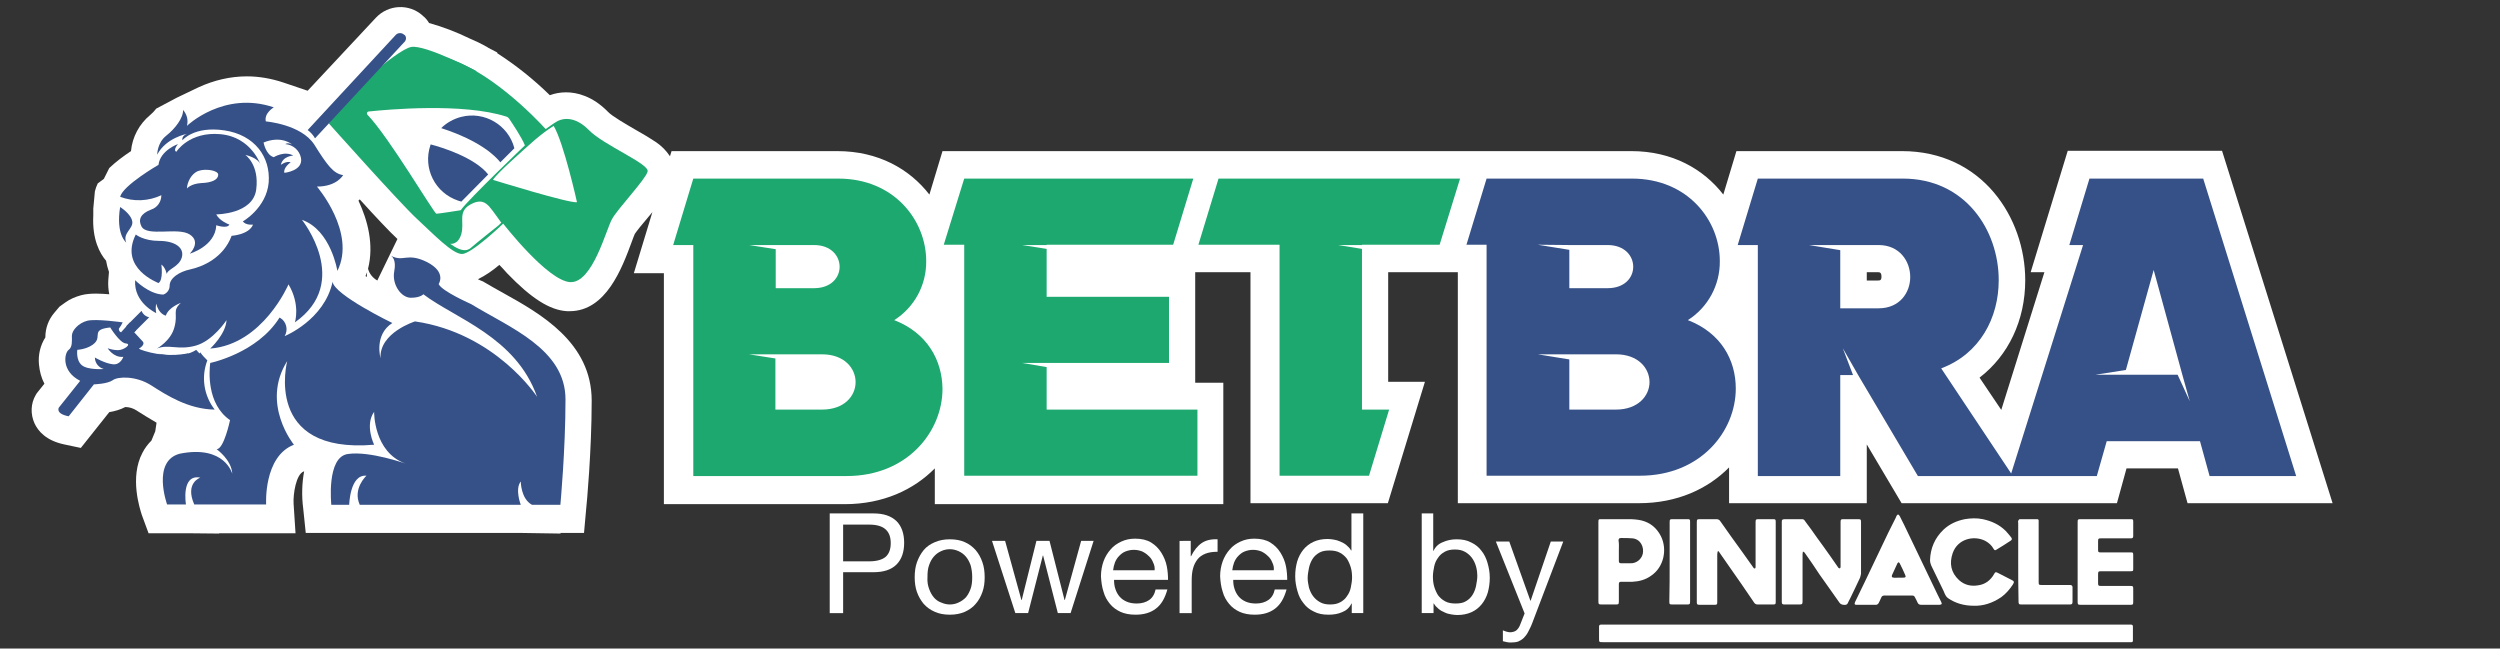
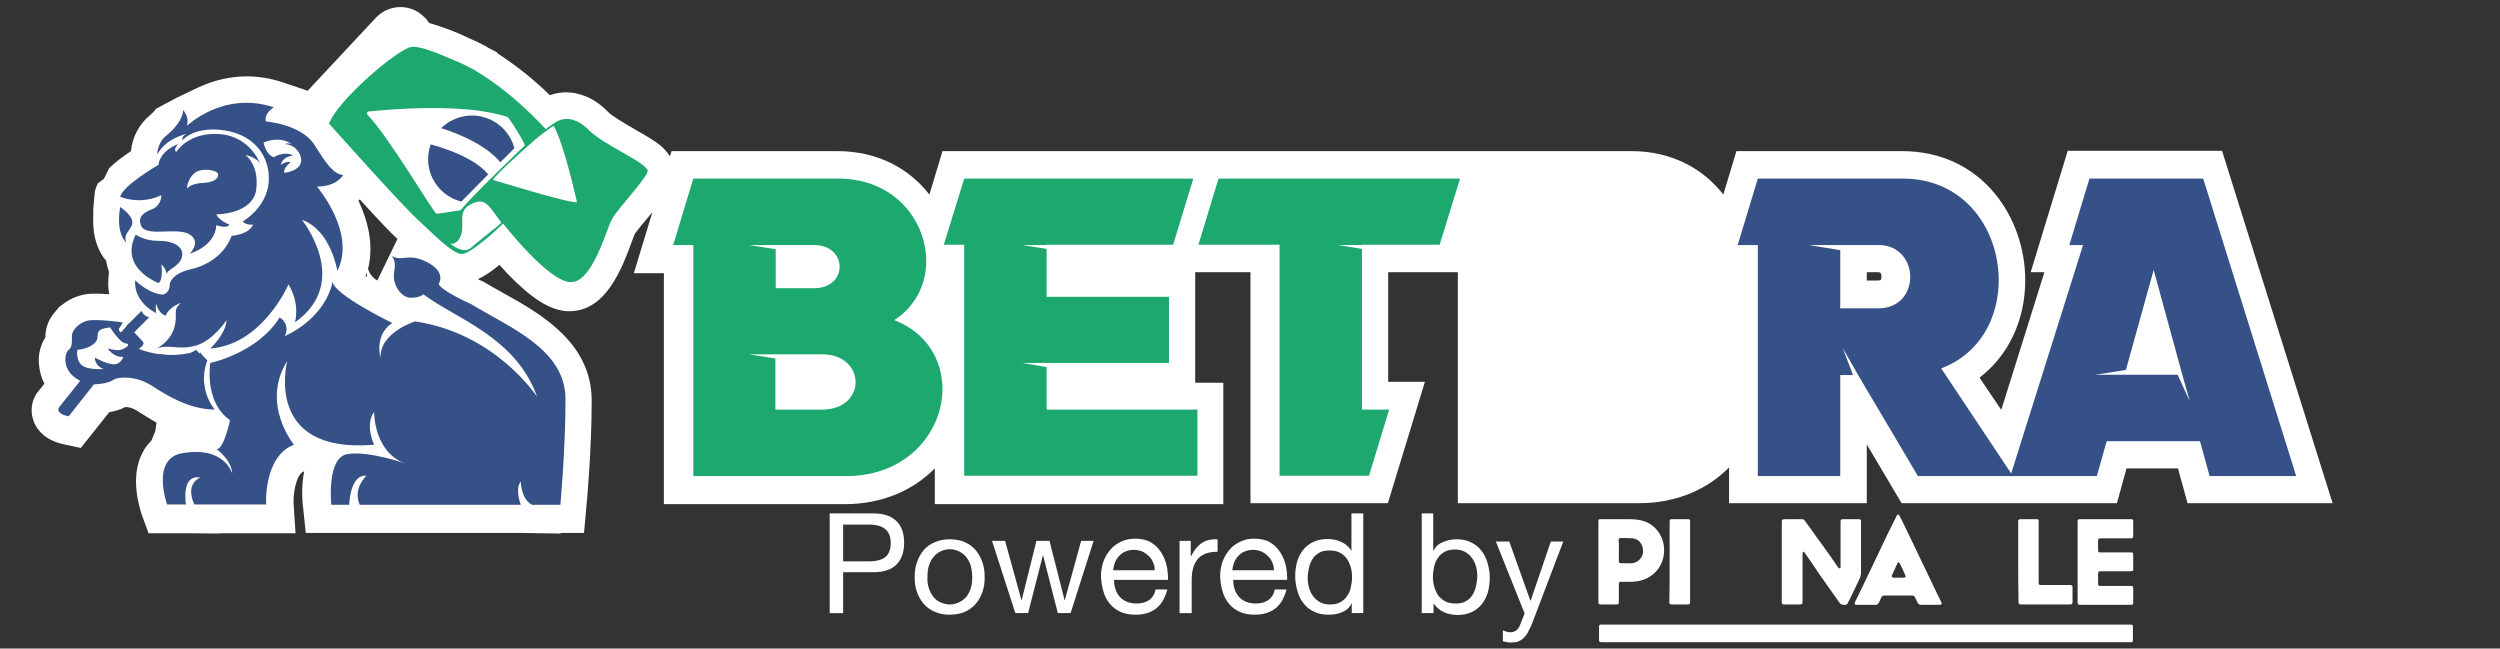
<svg xmlns="http://www.w3.org/2000/svg" version="1.1" id="Camada_1" x="0px" y="0px" viewBox="0 0 782.5 203" style="enable-background:new 0 0 782.5 203;" xml:space="preserve">
  <rect x="0" y="0" width="782.5" height="203" fill="#333333" stroke="none" />
  <style type="text/css">
	.st0{fill:#FFFFFF;}
	.st1{fill:#365187;}
	.st2{fill:#1DA86F;}
	.st3{fill:#F40606;}
	.st4{enable-background:new    ;}
</style>
  <g>
    <path class="st0" d="M695.5,47.2h-48.3l-11.6,38h4.3l-13.5,43.1l-6.8-10.1c9-6.9,14.3-17.9,14.3-30.5c0-19.6-13.5-40.4-38.6-40.4   h-51.8l-4.1,13.6c-6.2-8-16-13.6-28.8-13.6H295l-4.1,13.6c-6.2-8-16-13.6-28.8-13.6h-51.9l-0.5,1.6c-1.2-1.8-2.7-3.3-4.5-4.5   c-1.8-1.2-4-2.5-6.3-3.8c-2.9-1.7-7.3-4.2-8.6-5.6c-4.9-5-9.8-6.1-13.1-6.1c-1.8,0-3.5,0.3-5.1,0.9c-5-4.9-10.5-9.3-16.4-13.1   l-0.1-0.3l-2.7-1.4l-0.3-0.2c-1.9-1.1-3.8-2-5.7-2.8c-4.1-2-8.3-3.6-12.6-4.8c-0.5-0.8-1.1-1.6-1.9-2.2l-0.2-0.2   c-4.2-3.7-10.6-3.4-14.5,0.7L96.3,28.4l-7.7-2.6c-3.6-1.2-7.5-1.9-11.3-1.9c-5.2,0-10.3,1.2-15.1,3.4l-6.9,3.3L48.9,34   c-0.6,0.8-1.2,1.4-1.9,2c-3.4,2.8-5.6,6.9-6,11.3c-2.4,1.6-4.7,3.3-6.8,5.3L32.5,56l-1.9,1.4c-0.4,0.8-0.7,1.7-0.9,2.5l-0.5,5.4   v2.1c-0.4,7.6,2.1,12,4,14.2c0.2,1.2,0.5,2.3,0.9,3.5l0,0.1l-0.2,2.4c-0.1,1.5,0,3,0.3,4.5c-1.3-0.1-2.8-0.2-4.1-0.2   c-1.6,0-3.2,0.1-4.7,0.5c-1.8,0.5-3.5,1.2-5,2.3l-1.8,1.3l-1.6,1.9c-1.8,2.1-2.8,4.8-2.8,7.6v0.1c-1.6,2.5-2.3,5.5-2,8.5   c0.2,2.1,0.7,4.1,1.7,6l-2.4,3l-0.3,0.5c-1.6,2.7-1.7,6-0.4,8.9c1.1,2.4,3.6,5.4,9.3,6.6l5.2,1.1l8.9-11.2c1.8-0.3,3.5-0.8,5-1.6   c1.3,0,2.5,0.4,3.6,1.1l0.3,0.2c1.7,1.1,3.7,2.3,5.9,3.6l-0.4,2.7l-1.2,2.9c-1.1,1.1-2.1,2.4-2.8,3.8c-4.1,7.7-0.8,17.6-0.2,19.5   l2.1,5.7h11.9l10.2,0.1v-0.1h14.7l9.2,0l-0.6-9.2c-0.2-3.1,0.8-9.2,3.1-10.1l0.2-0.1c-0.7,3.8-0.8,7.8-0.3,11.6l0.8,7.7h13.3l8.4,0   v0h45.2l12.9,0.2l-0.1-0.2h7.4l0.7-7.8c0.1-0.7,1.7-17.8,1.7-33.6c0-18.2-16-27.2-27.7-33.7c-2.1-1.2-4-2.2-5.8-3.3l-0.5-0.3   l-0.5-0.2c-0.3-0.1-0.7-0.3-1.1-0.5c2.4-1.2,4.6-2.7,6.7-4.5c0.8,0.8,1.6,1.7,2.4,2.6c7.6,7.9,13.4,11.6,18.8,11.9   c0.3,0,0.5,0,0.8,0l0,0c11.4,0,16.4-13.5,19.4-21.6c0.3-0.9,0.8-2.1,1-2.6c0.6-0.9,2.6-3.4,4-5l1.5-1.8l-5.8,19.1h9.4v72.3h56.6   c12,0,21.6-4.5,28.2-11.2v11.2h90.3v-38h-8.8V85.2h17.3v72.3h43l11.6-38h-11.5V85.2h21.8v72.3H513c12,0,21.6-4.5,28.2-11.2v11.2   h43.1v-18.4l10.9,18.4h67.4l3-10.9h16.1l3,10.9h45.4L695.5,47.2z M112.2,62.8c0.1-0.1,0.3-0.3,0.4-0.4c4.8,5.3,9.5,10.3,11.8,12.4   l-6.3,13c-1.4-0.8-2.5-2.1-2.9-3.7C117.1,76.6,115.1,69,112.2,62.8z M114.9,85.2c0,0.5-0.1,1-0.1,1.5c-0.1-0.1-0.3-0.2-0.4-0.3   C114.6,86.1,114.7,85.6,114.9,85.2L114.9,85.2z M499.5,119.4h5.9c0.3,0,0.5,0,0.8,0c-0.2,0-0.5,0-0.8,0L499.5,119.4L499.5,119.4z    M584.3,85.2h3.4c0.6,0,1.2,0,1.2,1.4c0,1.2-0.5,1.2-1.2,1.2h-3.4V85.2z M251,119.4h5.9c0.3,0,0.5,0,0.8,0c-0.2,0-0.5,0-0.8,0   L251,119.4L251,119.4z" />
    <path class="st1" d="M689.6,55.9H654l-6.3,20.8h4.3l-22.5,71.5l-21.9-32.9c12.2-4.6,18-15.9,18-27.6c0-15.7-10.5-31.8-30-31.8   h-45.4l-6.3,20.8h6.3v72.3H576v-31.6h4l-3.2-8.4l4.8,8.4l0,0l18.7,31.6h56l3.1-10.9h29.2l3,10.9h27.1L689.6,55.9z M588,96.5h-12   V78.3l-9.8-1.6h9.8v0h12c6.6,0,9.9,5.1,9.9,10C597.9,91.6,594.6,96.5,588,96.5z M681.6,117.3H665v0h-9.2l9.6-1.5l8.7-31.3l9,32.9   l0,0l2.3,8.2L681.6,117.3z" />
-     <path class="st1" d="M528.3,100.2c6.3-4,10.1-11,10-18.5c0-12.7-10-25.8-27.5-25.8h-45.5L459,76.6h6.3v72.3h48   c19,0,30-13.9,30-27.3C543.3,112.7,538.7,104.2,528.3,100.2z M491.2,76.7L491.2,76.7h12c5.3,0,8,3.4,8,6.8s-2.7,6.7-8,6.7h-12v-12   l-9.9-1.6L491.2,76.7z M505.8,128.2h-14.6v-15.7l-9.9-1.6h9.9l0,0h14.6c7,0,10.5,4.4,10.5,8.7C516.3,123.9,512.7,128.2,505.8,128.2   L505.8,128.2z" />
    <polygon class="st2" points="375.1,76.6 400.5,76.6 400.5,148.9 423.6,148.9 426.3,148.9 428.5,148.9 434.8,128.2 426.3,128.2    426.3,77.9 418.8,76.7 426.3,76.7 426.3,76.6 450.6,76.6 457,55.9 381.4,55.9  " />
    <path class="st2" d="M279.9,100.2c6.3-4,10.1-11,10-18.5c0-12.7-10-25.8-27.5-25.8h-45.4l-6.3,20.8h6.3v72.3h48   c19,0,30-13.9,30-27.3C294.9,112.7,290.2,104.2,279.9,100.2z M242.8,76.7L242.8,76.7l12,0c5.3,0,8,3.4,8,6.8c0,3.4-2.7,6.7-8,6.7   h-12V78l-8.3-1.3H242.8z M257.3,128.2h-14.6v-16l-8.3-1.3h8.3l0,0h14.6c7,0,10.5,4.4,10.5,8.7C267.8,123.9,264.3,128.2,257.3,128.2   L257.3,128.2z" />
    <polygon class="st2" points="327.6,114.9 319.9,113.6 327.6,113.6 327.6,113.6 365.9,113.6 365.9,92.9 327.6,92.9 327.6,77.9    319.9,76.7 327.6,76.7 327.6,76.6 367.2,76.6 373.5,55.9 301.8,55.9 295.4,76.6 301.8,76.6 301.8,148.9 374.8,148.9 374.8,128.2    327.6,128.2  " />
    <path class="st1" d="M161,46.4c-1.9-7.3-9.4-11.7-16.7-9.8c-2.3,0.6-4.5,1.8-6.2,3.5c12.3,4,17,8.8,18.5,10.7L161,46.4z" />
    <path class="st1" d="M134.8,45.2c0,0.1-0.1,0.2-0.1,0.3c-2.4,7.2,1.5,14.9,8.7,17.3c0,0,0,0,0,0c0.3,0.1,0.7,0.2,1,0.3l8.4-8.5   C148.6,49.3,138.3,46.1,134.8,45.2z" />
    <polygon class="st2" points="173.2,38.2 173.2,38.2 173.2,38.2  " />
    <path class="st2" d="M184.3,40.7c-3.6-3.7-7.6-4.4-10.6-2.3l0,0l-0.2,0.1l0,0l-2.7,1.9c-2.9-3.2-18.7-19.8-33.2-22.8   c0,0-23.3,5.5-34.7,21c0,0,22.2,24.9,27.5,29.8c5.3,4.9,11.2,11.1,14.2,11.1s12.9-9.5,12.9-9.5s13.8,17.8,20.9,18.3   s11.4-16.8,13.2-19.8c1.7-3.1,10.6-12.5,11.1-14.8C203.4,51.3,189,45.5,184.3,40.7z M115,35.9c-0.2-0.2-0.2-0.6,0-0.8   c0.1-0.1,0.2-0.2,0.4-0.2c5.7-0.6,29.4-2.8,43.1,1.6c0.4,0.1,0.7,0.4,0.9,0.7c1,1.5,3.9,5.8,4.9,8.3c0,0-17.6,16.8-20.1,20.3   c0,0-6.9,1.1-7.6,1.1S121.7,42.8,115,35.9L115,35.9z M156.5,70.1l-0.4,0.4c0,0-7.4,5.9-8.4,6.8c-1,1-2.7,2-6.8-1   c0,0,2.5,0.5,3.5-3.1c1-3.6-1.1-6.7,2.5-9c3.7-2.2,5.2-0.6,6.2,0.4c1,1.1,3.8,5.1,3.8,5.1L156.5,70.1z M154.3,56.3   c1-1.8,9-8.9,13.1-12.5c1.9-1.6,3.8-3.1,5.9-4.4c3.2,5.4,7.3,23.9,7.3,23.9C178.2,63.7,154.3,56.3,154.3,56.3z" />
    <path class="st1" d="M37.6,64.8c0,0,3.4,2.1,3.8,4.5c0.4,2.3-3.1,3.6-1.9,6.6C39.5,75.9,36.2,73.4,37.6,64.8z" />
    <path class="st1" d="M42.5,73.4c0,0,2.4,2,7.3,2s8,2.1,7.1,5.2c-0.9,3-4.5,3.6-4.7,5.2c0,0-0.4-2.1-1.7-3c0,0,0.7,4.8-0.9,5.8   C49.5,88.5,37.2,84,42.5,73.4z" />
    <path class="st1" d="M81.6,51.7c0,0-2.8-8.8-12.6-9.7c-9.8-0.9-13.8,5.5-13.8,5.5s-1.2-0.3,0.5-2.4c0,0-5.5,1.9-6.1,6.5   c0,0-11.1,6.4-12,10c4.2,1.6,8.9,1.4,12.9-0.5c0,2.1-1.3,3.9-3.2,4.5c-3.4,1.3-4.1,3.2-3,5.3c1.8,3.3,11.4,0.1,15.1,2.5   c3.7,2.4,0,6,0,6s8-2.3,8.3-8.9c0,0,3.4,1.2,4.1-0.2c0,0-3.1-1.1-4.1-3.2c0,0,11.5,0,12.5-7.8s-3.4-10.8-3.4-10.8   S80.9,49.3,81.6,51.7z M63,57.3c-3.3,0.2-4.5,1.7-4.5,1.7c0.1-2,1.4-4.7,3.6-5.5s6.4-0.2,6.2,1.3C68.2,56.3,66.2,57.2,63,57.3   L63,57.3z" />
    <path class="st1" d="M107.4,54.8c-3-0.4-5-3.1-9-9.5C94.3,38.9,83.2,38,83.2,38c-0.6-2.6,2.5-4.4,2.5-4.4   c-15.7-5.3-27.2,5.8-27.2,5.8c0.5-1.8,0-3.6-1.2-5c0.1,2.5-2.5,5.9-5.3,8.1s-2.8,5.9-2.8,5.9c2.8-5.3,9.3-6.5,9.3-6.5   c-1.8,0.7-1.4,2-1.4,2s3.6-4.5,13.1-3.1s14.5,8.3,13.9,16.3c-0.7,8-8.1,12.2-8.1,12.2c1,1.3,3.2,1,3.2,1c-1.3,3.2-6.7,3.5-6.7,3.5   c-2.6,7-9.2,9.7-12.9,10.5s-6.5,2.8-6.5,5.1c0,1.3-0.8,2.4-2,2.8c-4.5-0.1-8.8-4.5-8.8-4.5c-0.5,7.1,6.6,10.3,6.6,10.3   c-0.2-1-0.2-2,0-3c0.8,3.4,3,3.8,3,3.8c0.9-2.7,4.7-4,4.7-4c-2.8,2.6-0.8,3.2-2,7.6c-1.1,4.3-5.5,6.7-5.5,6.7   c3.7-1.5,6.6,0.6,12.1-0.9c5.5-1.5,9.7-8,9.7-8c-0.2,4.4-5.1,8.9-5.1,8.9C82.3,107.8,90.3,89,90.3,89c3.8,6.4,2,11.9,2,11.9   c17.9-12.6,2.2-32.1,2.2-32.1c9.1,3.2,11.1,16,11.1,16c6-12-6.4-26.4-6.4-26.4C105.5,58.4,107.4,54.8,107.4,54.8z M89,54.1   c-0.4-1.7,2-3.3,2-3.3c-1.4-0.5-3.1,0.8-3.1,0.8c0.6-2.8,3.9-2.9,3.9-2.9c-2.8-1.6-6.1,0.5-6.1,0.5c-2.5-0.7-3.2-4.6-3.2-4.6   c5.7-2.3,8.9,0.6,8.9,0.6c-1.4-0.7-2.1-0.1-2.1-0.1c2.4,0.2,4.4,1.9,4.9,4.3C95,53.5,89,54.1,89,54.1L89,54.1z" />
-     <path class="st3" d="M122.4,80.1c0,0-0.1,0-0.1-0.1L122.4,80.1z" />
    <path class="st1" d="M89.1,105.2c1.2-2,0.5-4.6-1.4-5.7c-0.1,0-0.1-0.1-0.2-0.1c-7,11.2-21.7,14.2-21.7,14.2   c-0.3,2.4-1.2,12.8,6.2,17.9c0,0-1.9,9.1-4.2,9.1c0,0,4.7,3.3,4.9,7.7c0,0-2.3-9.1-16.4-6.3c-8.9,2.3-4,15.9-4,15.9h5.9   c0,0-1.6-9.6,4.5-8.4c0,0-4.9,1.6-1.9,8.4h22.5c0,0-0.9-15,8.7-18.7c0,0-10.5-12.8-2.1-26.2c0,0-7.7,29.2,27.2,26.2   c0,0-3-6.1,0-10.3c0,0-0.2,12.6,9.8,16.2c0,0-11.2-4-18-3c-6.8,0.9-5.2,15.9-5.2,15.9h5.6c0,0,0.2-9.6,5.4-9.1c0,0-4.4,4-2.1,9.1   H163c0,0-1.9-4.9,0-7.3c0,0,0,5.4,3.5,7.3h8.9c0,0,1.6-17.2,1.6-33s-17.6-22.5-29.5-29.8c0,0-9.3-4.1-10.2-6.3c0,0,2.6-3.7-3.7-6.9   c-6.3-3.1-7.3,0.2-11.3-2c0.4,0.2,1.8,1.3,1.1,4.9c-0.8,4.2,2.2,8.3,5.2,8.3c3,0,3.9-1.1,3.9-1.1c9.8,7.5,29,13.3,35.6,32.1   c0,0-12.9-19.9-38.2-23.6c0,0-11.2,3.5-10.8,11.5c0,0-2.1-7.3,3.7-11c0,0-18.2-8.8-18.7-12.9C101.5,100.2,89.1,105.2,89.1,105.2z" />
    <path class="st2" d="M152.8,30.9l-3.8-8.7c0,0-15.9-8.3-20.3-7.5c-4.5,0.8-23.4,17.1-25.6,23.9c0,0,19.5-12.4,19.3-13.1   c-0.2-0.7,10.1-3.3,10.1-3.3l11,4.4L152.8,30.9z" />
-     <path class="st1" d="M126.7,11l-0.3-0.2c-0.7-0.6-1.8-0.6-2.5,0.1L96.3,40.7c0.9,0.7,1.7,1.5,2.3,2.6l28.2-30.4   C127.2,12.3,127.2,11.5,126.7,11C126.7,11.1,126.7,11.1,126.7,11z" />
    <path class="st1" d="M60.3,114.3l-0.7-0.2c-0.6,0.7-1.1,1.3-1.4,1.8c0.6,0.5,1.3,1,1.8,1.5c1.6,1.8,1.7,2.4,1.7,2.4   s-9.1-2.2-11.7-4.1s-6.5-6.6-6.5-6.6s2.2-1.2,1.1-2.3c-1.1-1.2-2.6-2.8-2.6-2.8l0.6-0.6l-1.9-2.5l-2.8,3.1c-0.4-0.1-0.7-0.5-0.7-1   c0-0.2,0.1-0.3,0.2-0.4c0.4-0.5,0.7-1.1,1-1.7c0,0-8.4-1.2-11.1-0.5s-4.8,3-4.8,4.7s0.2,3.5-1,4.4c-1.3,0.9-2.5,6.6,3.6,9.7   l-6.7,8.4c0,0-1.1,1.9,3.1,2.7l7.9-10c0,0,4.2-0.1,5.9-1.3c1.6-1.2,7.3-1.4,12,1.6s11.6,7.5,19.9,7.6c-3.4-4.4-4.3-10.2-2.3-15.4   c-0.8-0.8-1.6-1.6-2.2-2.5c-1.1,1.3-2,2.5-2.8,3.5L60.3,114.3z M37,109.6c-1.1,0-2.2-0.2-3.3-0.6c0,0,1.8,3,4.9,2.7   c0,0-0.9,2.7-3.4,2.3c-2.5-0.3-5.5-2.1-5.5-2.1c0,1.7,1.2,3.2,2.8,3.6c0,0-5,0.4-6.9-1.2s-1.4-4.8-1.4-4.8s3.7-0.2,5.6-2.3   s-1.2-4.1,4.7-4.7c0,0,3,4.9,4.9,5C41.4,107.7,38.7,109.6,37,109.6z" />
    <path class="st1" d="M61.4,116.6l-1.7,0.6c0,0-7-5.5-10.2-6.5c0,0,7.5,1.8,11.9-1.2l2.1,2.3L61.4,116.6z" />
    <path class="st1" d="M39.6,103.1V102l4.7-4.7c0.4,1,1.3,1.8,2.4,2l-4.8,4.8L39.6,103.1z" />
    <path class="st1" d="M59.5,113.3l-0.6-2.7c-5.2,1-10.6,0.5-15.5-1.4c-8-3.3,5.7,9.9,5.7,9.9l12.7,4.6c0,0,1.9-1.5,1.7-2.6   C63.3,120.1,59.5,113.3,59.5,113.3z" />
  </g>
  <g>
    <g class="st4">
      <path class="st0" d="M273.4,160.7c3.2,0,5.5,0.8,7.2,2.4c1.6,1.6,2.4,3.9,2.4,6.8c0,2.9-0.8,5.2-2.4,6.8c-1.6,1.6-4,2.4-7.2,2.4    h-9.5v12.8h-4.2v-31.2H273.4z M272,175.7c2.4,0,4.1-0.5,5.2-1.4c1.1-1,1.6-2.4,1.6-4.3s-0.5-3.3-1.6-4.3c-1.1-1-2.8-1.5-5.2-1.5    h-8.1v11.5C263.9,175.7,272,175.7,272,175.7z" />
      <path class="st0" d="M287,176c0.5-1.4,1.2-2.7,2.1-3.8c0.9-1.1,2.1-1.9,3.5-2.5c1.4-0.6,2.9-0.9,4.7-0.9c1.8,0,3.4,0.3,4.7,0.9    c1.4,0.6,2.5,1.5,3.4,2.5c0.9,1.1,1.6,2.3,2.1,3.8c0.5,1.4,0.7,3,0.7,4.7s-0.2,3.2-0.7,4.6c-0.5,1.4-1.2,2.7-2.1,3.7    c-0.9,1.1-2.1,1.9-3.4,2.5c-1.4,0.6-2.9,0.9-4.7,0.9s-3.4-0.3-4.7-0.9c-1.4-0.6-2.5-1.4-3.5-2.5c-0.9-1.1-1.6-2.3-2.1-3.7    c-0.5-1.4-0.7-3-0.7-4.6C286.3,179,286.5,177.4,287,176z M290.8,184.3c0.4,1.1,0.9,2,1.5,2.7s1.4,1.3,2.3,1.6    c0.9,0.4,1.8,0.6,2.7,0.6s1.9-0.2,2.7-0.6c0.9-0.4,1.6-0.9,2.3-1.6c0.6-0.7,1.1-1.6,1.5-2.7c0.4-1.1,0.5-2.3,0.5-3.7    s-0.2-2.6-0.5-3.7c-0.4-1.1-0.9-2-1.5-2.7s-1.4-1.3-2.3-1.7c-0.9-0.4-1.8-0.6-2.7-0.6s-1.9,0.2-2.7,0.6c-0.9,0.4-1.6,0.9-2.3,1.7    s-1.1,1.6-1.5,2.7s-0.5,2.3-0.5,3.7C290.2,182,290.4,183.2,290.8,184.3z" />
      <path class="st0" d="M331.1,191.9l-4.6-18h-0.1l-4.6,18h-4l-7.3-22.6h4.1l5.1,18.5h0.1l4.6-18.5h4.1l4.7,18.5h0.1l5.1-18.5h3.9    l-7.2,22.6H331.1z" />
      <path class="st0" d="M361.8,190.5c-1.7,1.3-3.8,1.9-6.4,1.9c-1.8,0-3.4-0.3-4.7-0.9c-1.3-0.6-2.4-1.4-3.3-2.5    c-0.9-1.1-1.6-2.3-2-3.8c-0.5-1.5-0.7-3.1-0.8-4.8c0-1.7,0.3-3.3,0.8-4.7c0.5-1.4,1.3-2.7,2.2-3.7c0.9-1.1,2.1-1.9,3.4-2.5    c1.3-0.6,2.7-0.9,4.3-0.9c2,0,3.7,0.4,5,1.2c1.3,0.8,2.4,1.9,3.2,3.2c0.8,1.3,1.4,2.7,1.7,4.2c0.3,1.5,0.4,3,0.4,4.3h-16.9    c0,1,0.1,1.9,0.4,2.8c0.3,0.9,0.7,1.7,1.3,2.4s1.3,1.2,2.2,1.6c0.9,0.4,2,0.6,3.2,0.6c1.6,0,2.9-0.4,3.9-1.1s1.7-1.8,2-3.3h3.7    C364.6,187.3,363.5,189.2,361.8,190.5z M360.9,176c-0.3-0.8-0.8-1.5-1.4-2c-0.6-0.6-1.2-1-2-1.4c-0.8-0.3-1.6-0.5-2.6-0.5    s-1.8,0.2-2.6,0.5c-0.8,0.3-1.4,0.8-2,1.4s-1,1.3-1.3,2c-0.3,0.8-0.5,1.6-0.6,2.5h13C361.5,177.6,361.3,176.8,360.9,176z" />
      <path class="st0" d="M372.7,169.3v4.8h0.1c0.9-1.8,2-3.2,3.3-4.1c1.3-0.9,3-1.3,5-1.2v3.9c-1.5,0-2.8,0.2-3.8,0.6s-1.9,1-2.5,1.8    c-0.6,0.8-1.1,1.7-1.4,2.9c-0.3,1.1-0.4,2.4-0.4,3.9v10h-3.8v-22.6H372.7z" />
      <path class="st0" d="M399.1,190.5c-1.7,1.3-3.8,1.9-6.4,1.9c-1.8,0-3.4-0.3-4.7-0.9c-1.3-0.6-2.4-1.4-3.3-2.5    c-0.9-1.1-1.6-2.3-2-3.8c-0.5-1.5-0.7-3.1-0.8-4.8c0-1.7,0.3-3.3,0.8-4.7c0.5-1.4,1.3-2.7,2.2-3.7c0.9-1.1,2.1-1.9,3.4-2.5    c1.3-0.6,2.7-0.9,4.3-0.9c2,0,3.7,0.4,5,1.2c1.3,0.8,2.4,1.9,3.2,3.2c0.8,1.3,1.4,2.7,1.7,4.2c0.3,1.5,0.4,3,0.4,4.3H386    c0,1,0.1,1.9,0.4,2.8c0.3,0.9,0.7,1.7,1.3,2.4s1.3,1.2,2.2,1.6c0.9,0.4,2,0.6,3.2,0.6c1.6,0,2.9-0.4,3.9-1.1s1.7-1.8,2-3.3h3.7    C401.9,187.3,400.8,189.2,399.1,190.5z M398.2,176c-0.3-0.8-0.8-1.5-1.4-2c-0.6-0.6-1.2-1-2-1.4c-0.8-0.3-1.6-0.5-2.6-0.5    s-1.8,0.2-2.6,0.5c-0.8,0.3-1.4,0.8-2,1.4s-1,1.3-1.3,2c-0.3,0.8-0.5,1.6-0.6,2.5h13C398.8,177.6,398.6,176.8,398.2,176z" />
      <path class="st0" d="M423.1,191.9v-3H423c-0.6,1.3-1.6,2.2-2.9,2.7c-1.3,0.6-2.8,0.8-4.3,0.8c-1.8,0-3.3-0.3-4.6-1    c-1.3-0.6-2.4-1.5-3.2-2.6c-0.9-1.1-1.5-2.3-1.9-3.8c-0.4-1.4-0.7-2.9-0.7-4.6s0.2-3.1,0.6-4.6c0.4-1.4,1.1-2.7,1.9-3.7    s1.9-1.9,3.2-2.5c1.3-0.6,2.8-0.9,4.5-0.9c0.6,0,1.2,0.1,1.9,0.2c0.7,0.1,1.3,0.3,2,0.6c0.7,0.3,1.3,0.6,1.9,1.1    c0.6,0.5,1.1,1,1.5,1.7h0.1v-11.6h3.7v31.2H423.1z M409.7,183.9c0.3,1,0.7,1.9,1.3,2.7s1.3,1.4,2.2,1.9s1.9,0.7,3.1,0.7    c1.3,0,2.3-0.2,3.2-0.7s1.6-1.1,2.1-1.9c0.6-0.8,1-1.7,1.2-2.7c0.2-1,0.4-2.1,0.4-3.1c0-1.1-0.1-2.2-0.4-3.2s-0.7-1.9-1.2-2.7    c-0.6-0.8-1.3-1.4-2.2-1.9s-2-0.7-3.3-0.7c-1.3,0-2.3,0.2-3.2,0.7s-1.6,1.2-2.1,2c-0.5,0.8-0.9,1.8-1.1,2.8    c-0.2,1-0.4,2.1-0.4,3.2C409.3,181.9,409.5,182.9,409.7,183.9z" />
      <path class="st0" d="M448.6,160.7v11.7h0.1c0.6-1.3,1.6-2.2,2.9-2.7c1.3-0.6,2.8-0.9,4.3-0.9c1.8,0,3.3,0.3,4.6,1    c1.3,0.6,2.4,1.5,3.2,2.6c0.9,1.1,1.5,2.4,1.9,3.8s0.7,2.9,0.7,4.6c0,1.6-0.2,3.1-0.6,4.6c-0.4,1.4-1.1,2.7-1.9,3.7    c-0.9,1.1-1.9,1.9-3.2,2.5c-1.3,0.6-2.8,0.9-4.5,0.9c-0.6,0-1.2-0.1-1.9-0.2c-0.7-0.1-1.4-0.3-2-0.6c-0.7-0.3-1.3-0.6-1.9-1.1    s-1.1-1-1.5-1.7h-0.1v3H445v-31.2H448.6z M462,177.3c-0.3-1-0.7-1.9-1.3-2.7c-0.6-0.8-1.3-1.4-2.2-1.9c-0.9-0.5-1.9-0.7-3.1-0.7    c-1.3,0-2.3,0.2-3.2,0.7s-1.6,1.1-2.1,1.9c-0.6,0.8-1,1.7-1.2,2.7c-0.2,1-0.4,2.1-0.4,3.1c0,1.1,0.1,2.2,0.4,3.2    c0.3,1,0.7,1.9,1.2,2.7c0.6,0.8,1.3,1.4,2.2,1.9s2,0.7,3.3,0.7c1.3,0,2.4-0.2,3.2-0.7c0.9-0.5,1.6-1.2,2.1-2s0.9-1.8,1.1-2.8    c0.2-1.1,0.4-2.1,0.4-3.2C462.4,179.4,462.3,178.4,462,177.3z" />
      <path class="st0" d="M479.6,195c-0.4,1.1-0.9,2-1.3,2.8s-0.9,1.4-1.4,1.9s-1.1,0.8-1.7,1.1c-0.6,0.2-1.4,0.3-2.2,0.3    c-0.4,0-0.9,0-1.3-0.1c-0.4-0.1-0.9-0.2-1.3-0.3v-3.4c0.3,0.1,0.7,0.3,1.1,0.4c0.4,0.1,0.8,0.2,1.1,0.2c0.8,0,1.4-0.2,1.9-0.5    c0.5-0.4,0.9-0.9,1.2-1.6l1.5-3.8l-9-22.5h4.2L479,188h0.1l6.3-18.5h3.9L479.6,195z" />
    </g>
    <g>
      <path class="st0" d="M584,201c-27.4,0-54.9,0-82.3,0c-1.2,0-1.2,0-1.2-1.2s0-2.5,0-3.7c0-0.5,0.3-0.6,0.7-0.6c1.2,0,2.4,0,3.6,0    c53.6,0,107.1,0,160.7,0c0.5,0,1,0,1.5,0c0.4,0,0.6,0.2,0.6,0.6c0,1.5,0,2.9,0,4.4c0,0.4-0.2,0.5-0.5,0.5c-0.1,0-0.3,0-0.4,0    C639.1,201,611.5,201,584,201z" />
-       <path class="st0" d="M537.6,172.7c0,0.3-0.1,0.5-0.1,0.8c0,5,0,10,0,14.9c0,0.8-0.1,0.9-0.8,0.9c-1.6,0-3.2,0-4.9,0    c-0.5,0-0.7-0.2-0.7-0.7c0-1.1,0-2.3,0-3.4c0-7.2,0-14.5,0-21.7c0-0.9,0.1-1,1-1c1.7,0,3.4,0,5.1,0c0.6,0,1,0.2,1.3,0.7    c2.3,3.3,4.6,6.5,7,9.8c1.1,1.5,2.1,3,3.2,4.5c0.1,0.1,0.1,0.2,0.2,0.3c0.1,0.1,0.3,0.2,0.4,0.1c0.1,0,0.2-0.2,0.2-0.4    c0-0.4,0-0.9,0-1.3c0-4.2,0-8.5,0-12.7c0-0.9,0.1-1,1-1c1.5,0,3,0,4.5,0c0.7,0,0.8,0.1,0.8,0.8c0,7.1,0,14.2,0,21.3    c0,1.3,0,2.5,0,3.8c0,0.7-0.1,0.8-0.8,0.8c-1.6,0-3.3,0-4.9,0c-0.4,0-0.8-0.2-1-0.5c-1.4-2-2.7-4-4.1-6c-2-2.9-4-5.7-6-8.6    c-0.4-0.5-0.7-1.1-1.1-1.6C537.7,172.6,537.6,172.6,537.6,172.7z" />
      <path class="st0" d="M564.3,172.7c0,0.2-0.1,0.5-0.1,0.7c0,4.9,0,9.8,0,14.7c0,1-0.1,1.1-1.1,1.1c-1.5,0-3,0-4.5,0    c-0.7,0-0.9-0.1-0.9-0.8c0-8.3,0-16.7,0-25c0-0.8,0.1-0.8,0.9-0.9c1.8,0,3.7,0,5.5,0c0.3,0,0.7,0.2,0.8,0.5c0.7,0.9,1.3,1.8,2,2.7    c1.3,1.8,2.5,3.6,3.8,5.3c1.5,2.1,3,4.2,4.5,6.4c0.1,0.1,0.1,0.2,0.2,0.3c0.1,0.1,0.3,0.2,0.5,0.2c0.1-0.1,0.2-0.3,0.2-0.4    c0-1.1,0-2.2,0-3.4c0-3.6,0-7.1,0-10.7c0-0.8,0.1-0.9,0.9-0.9c1.5,0,3,0,4.5,0c0.9,0,1,0.1,1,0.9c0,5.3,0,10.6,0,16    c0,0.5-0.2,0.9-0.3,1.4c-1,2.2-2.1,4.4-3.1,6.5c-0.3,0.5-0.5,1-0.8,1.6c-0.1,0.1-0.2,0.2-0.3,0.3c-0.6,0.3-1.8,0.1-2.2-0.5    c-1.4-1.9-2.7-3.9-4.1-5.8c-1.5-2.1-3-4.2-4.4-6.4c-0.8-1.1-1.5-2.2-2.3-3.3c-0.1-0.2-0.3-0.4-0.5-0.5    C564.4,172.7,564.4,172.7,564.3,172.7z" />
      <path class="st0" d="M650.3,175.8c0-4,0-8.1,0-12.1c0-1.2,0-1.2,1.2-1.2c4.6,0,9.3,0,13.9,0c0.6,0,1.1,0,1.7,0    c0.5,0,0.6,0.2,0.6,0.7c0,1.5,0,3.1,0,4.6c0,0.5-0.2,0.7-0.7,0.7c-3.1,0-6.2,0-9.4,0c-0.8,0-0.9,0.1-0.9,0.9c0,0.9,0,1.8,0,2.7    c0,0.7,0.1,0.8,0.8,0.8c3.1,0,6.2,0,9.3,0c0.8,0,0.9,0,0.9,0.9c0,1.4,0,2.7,0,4.1c0,0.8,0,0.9-0.9,0.9c-3,0-6.1,0-9.1,0    c-0.9,0-1,0.1-1,1c0,0.9,0,1.7,0,2.6c0,0.9,0.1,1,1,1c3,0,6.1,0,9.1,0c0.8,0,0.9,0.1,0.9,0.9c0,1.4,0,2.7,0,4.1    c0,0.8-0.1,0.9-0.8,0.9c-5.2,0-10.4,0-15.6,0c-0.9,0-1-0.1-1-1C650.3,184.1,650.3,180,650.3,175.8L650.3,175.8z" />
      <path class="st0" d="M604.2,189.3c-1,0-1.9,0-2.9,0c-0.5,0-0.9-0.2-1.1-0.7s-0.5-1-0.8-1.6c-0.2-0.5-0.5-0.6-1-0.6    c-2.9,0-5.7,0-8.6,0c-0.5,0-0.8,0.2-1,0.7c-0.3,0.6-0.5,1.2-0.8,1.7c-0.1,0.2-0.5,0.5-0.7,0.5c-2.1,0-4.2,0-6.3,0    c-0.5,0-0.6-0.2-0.4-0.8c1-2.1,2-4.1,3-6.2c1.7-3.6,3.5-7.3,5.2-10.9c1.5-3.2,3-6.3,4.6-9.4c0.1-0.2,0.1-0.3,0.2-0.5    c0.1-0.2,0.3-0.4,0.5-0.5c0.2,0.2,0.4,0.3,0.5,0.5c0.5,0.9,0.9,1.9,1.4,2.8c1.6,3.3,3.1,6.5,4.7,9.8c1.5,3.2,3.1,6.4,4.6,9.6    c0.8,1.6,1.5,3.2,2.3,4.7c0.3,0.7,0.2,0.8-0.5,0.9C606.2,189.3,605.2,189.3,604.2,189.3z M594.3,180.8L594.3,180.8    c0.3,0,0.5,0,0.8,0c0.2,0,0.4,0,0.6,0c0.8,0,0.9-0.2,0.6-0.9c-0.5-1.2-1.1-2.4-1.7-3.6c-0.1-0.1-0.2-0.3-0.3-0.3    c-0.2,0-0.3,0.2-0.4,0.3c-0.6,1.2-1.1,2.5-1.7,3.7c-0.2,0.5,0,0.8,0.5,0.8C593.2,180.9,593.7,180.8,594.3,180.8z" />
      <path class="st0" d="M500.3,175.8c0-4.1,0-8.3,0-12.4c0-0.9,0.1-0.9,0.9-0.9c2.9,0,5.7,0,8.6,0c1.3,0,2.7,0.1,4,0.4    c2.8,0.7,4.8,2.4,6.1,5c2,4.1,0.9,9.6-3.1,12.3c-1.8,1.3-3.8,1.8-5.9,1.9c-1.1,0-2.3,0-3.4,0c-0.6,0-0.8,0.1-0.8,0.8    c0,1.8,0,3.5,0,5.3c0,0.9-0.1,1-0.9,1c-1.5,0-3,0-4.5,0c-0.9,0-1-0.1-1-1C500.3,184.1,500.3,180,500.3,175.8L500.3,175.8z     M506.7,172.3L506.7,172.3c0,1.1,0,2.2,0,3.3c0,0.5,0.2,0.7,0.7,0.7c1,0,1.9,0,2.9,0c1.8,0.1,3.5-1.2,3.9-3c0.4-2-0.6-4.5-3.2-4.8    c-1.2-0.1-2.4-0.1-3.6-0.1c-0.6,0-0.8,0.2-0.8,0.8C506.8,170.2,506.7,171.3,506.7,172.3z" />
-       <path class="st0" d="M617.8,189.6c-3.1,0-5.8-0.8-8.1-2.4c-0.6-0.4-1-1.3-1.3-2.1c-1.1-2.2-2.1-4.4-3.2-6.6    c-0.3-0.7-0.7-1.3-0.9-2c-0.1-0.3-0.2-0.7-0.2-1.1c0.1-3.8,1.5-7,4.2-9.6c1.9-1.8,4.2-2.8,6.7-3.3c1.8-0.3,3.7-0.4,5.6,0    c2.8,0.6,5.2,1.7,7.2,3.7c0.6,0.6,1.1,1.3,1.7,2c0.3,0.4,0.3,0.7-0.1,1c-1.5,1-3.1,2-4.6,2.9c-0.4,0.3-0.6,0-0.8-0.3    c-0.6-1.1-1.5-1.9-2.6-2.5c-3.5-1.8-8.6-0.7-10.2,3.8c-1.1,3.2-0.6,6.1,2,8.5c1.7,1.5,3.7,2,6,1.6c2.2-0.3,3.9-1.6,5-3.6    c0.3-0.6,0.5-0.6,1.1-0.3c1.4,0.7,2.9,1.5,4.3,2.2c0.9,0.4,0.9,0.7,0.4,1.5c-1,1.5-2.2,2.9-3.6,3.9    C623.6,188.8,620.7,189.7,617.8,189.6z" />
      <path class="st0" d="M631.7,175.8c0-4,0-8,0-12c0-0.3-0.1-0.6,0-0.8c0.1-0.2,0.3-0.5,0.5-0.5c1.8,0,3.6,0,5.4,0    c0.4,0,0.5,0.2,0.5,0.5c0,0.2,0,0.4,0,0.6c0,6.1,0,12.1,0,18.2c0,0.1,0,0.3,0,0.4c0,0.8,0.1,0.9,0.9,0.9c2.2,0,4.5,0,6.7,0    c0.7,0,1.4,0,2.2,0c0.5,0,0.8,0.2,0.8,0.7c0,1.5,0,3,0,4.6c0,0.6-0.2,0.8-0.8,0.8c-5.1,0-10.2,0-15.3,0c-0.7,0-0.8-0.2-0.8-1    C631.7,184.1,631.7,180,631.7,175.8z" />
      <path class="st0" d="M522.6,175.9c0-4.1,0-8.3,0-12.4c0-0.9,0.1-1,0.9-1c1.6,0,3.2,0,4.7,0c0.7,0,0.8,0.1,0.8,0.8    c0,8.3,0,16.6,0,24.9c0,0.9-0.1,1-0.9,1c-1.6,0-3.1,0-4.7,0c-0.8,0-0.9-0.1-0.9-0.9C522.6,184.2,522.6,180.1,522.6,175.9z" />
    </g>
  </g>
</svg>